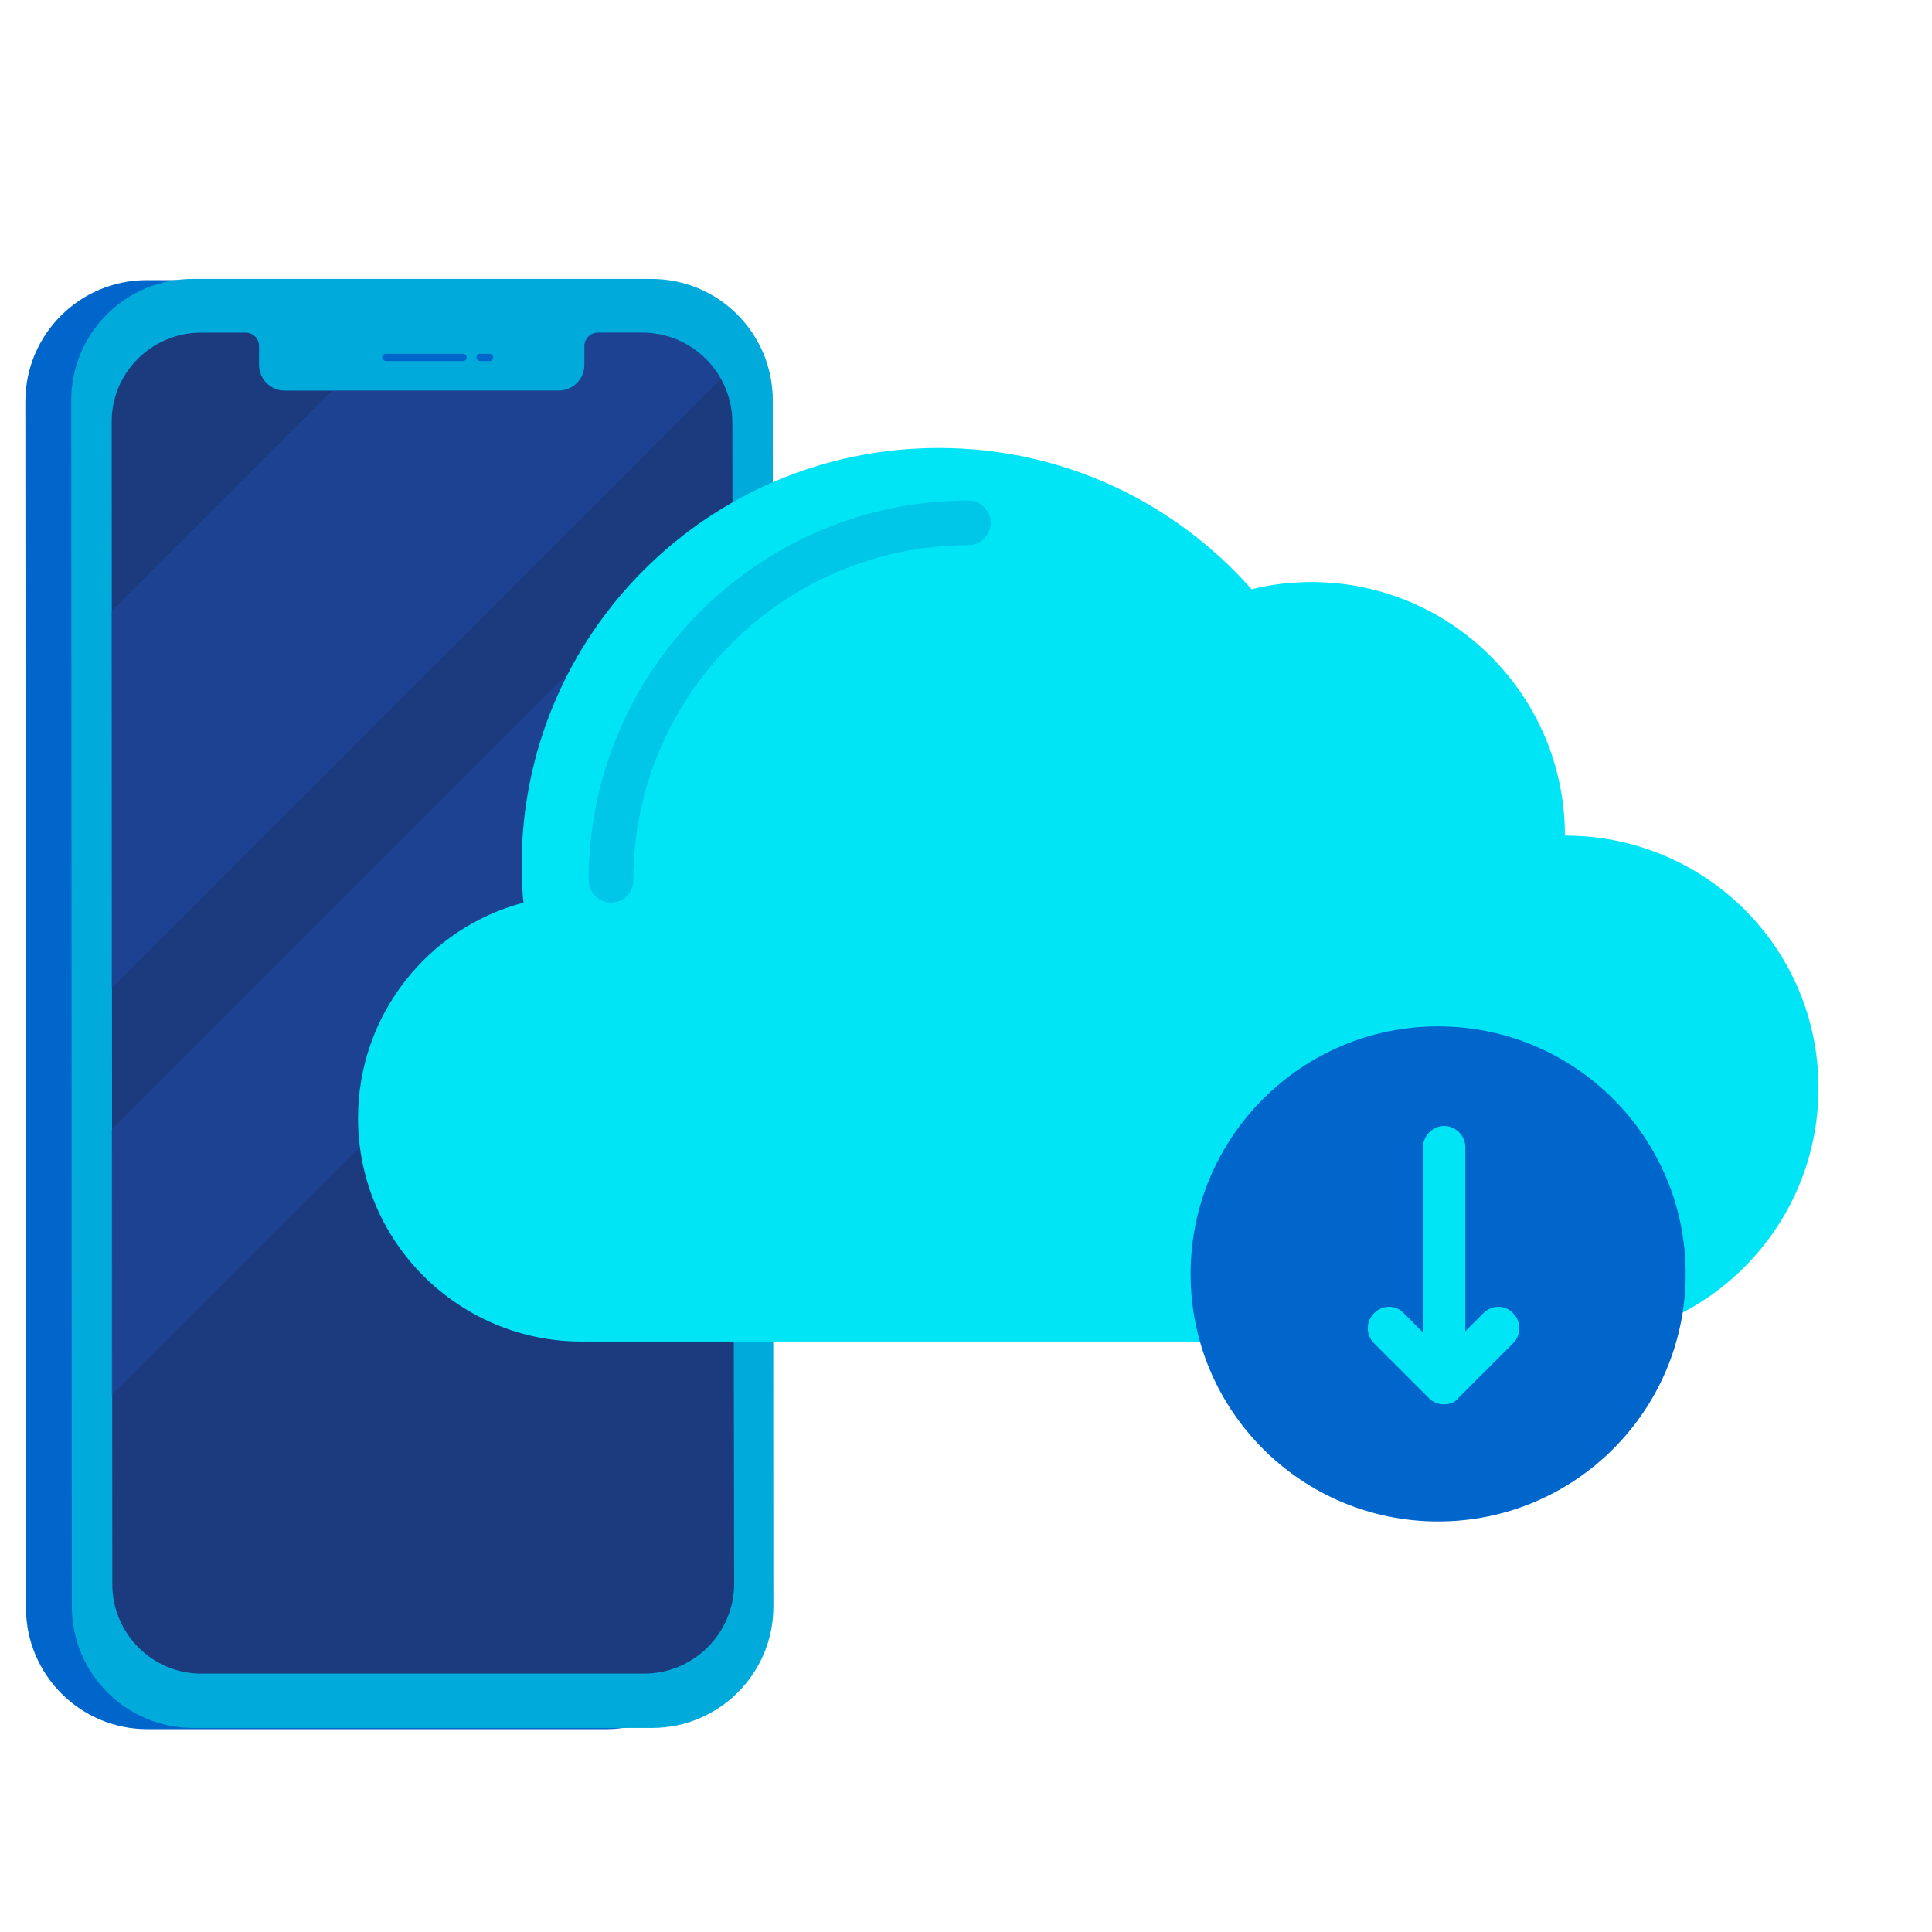
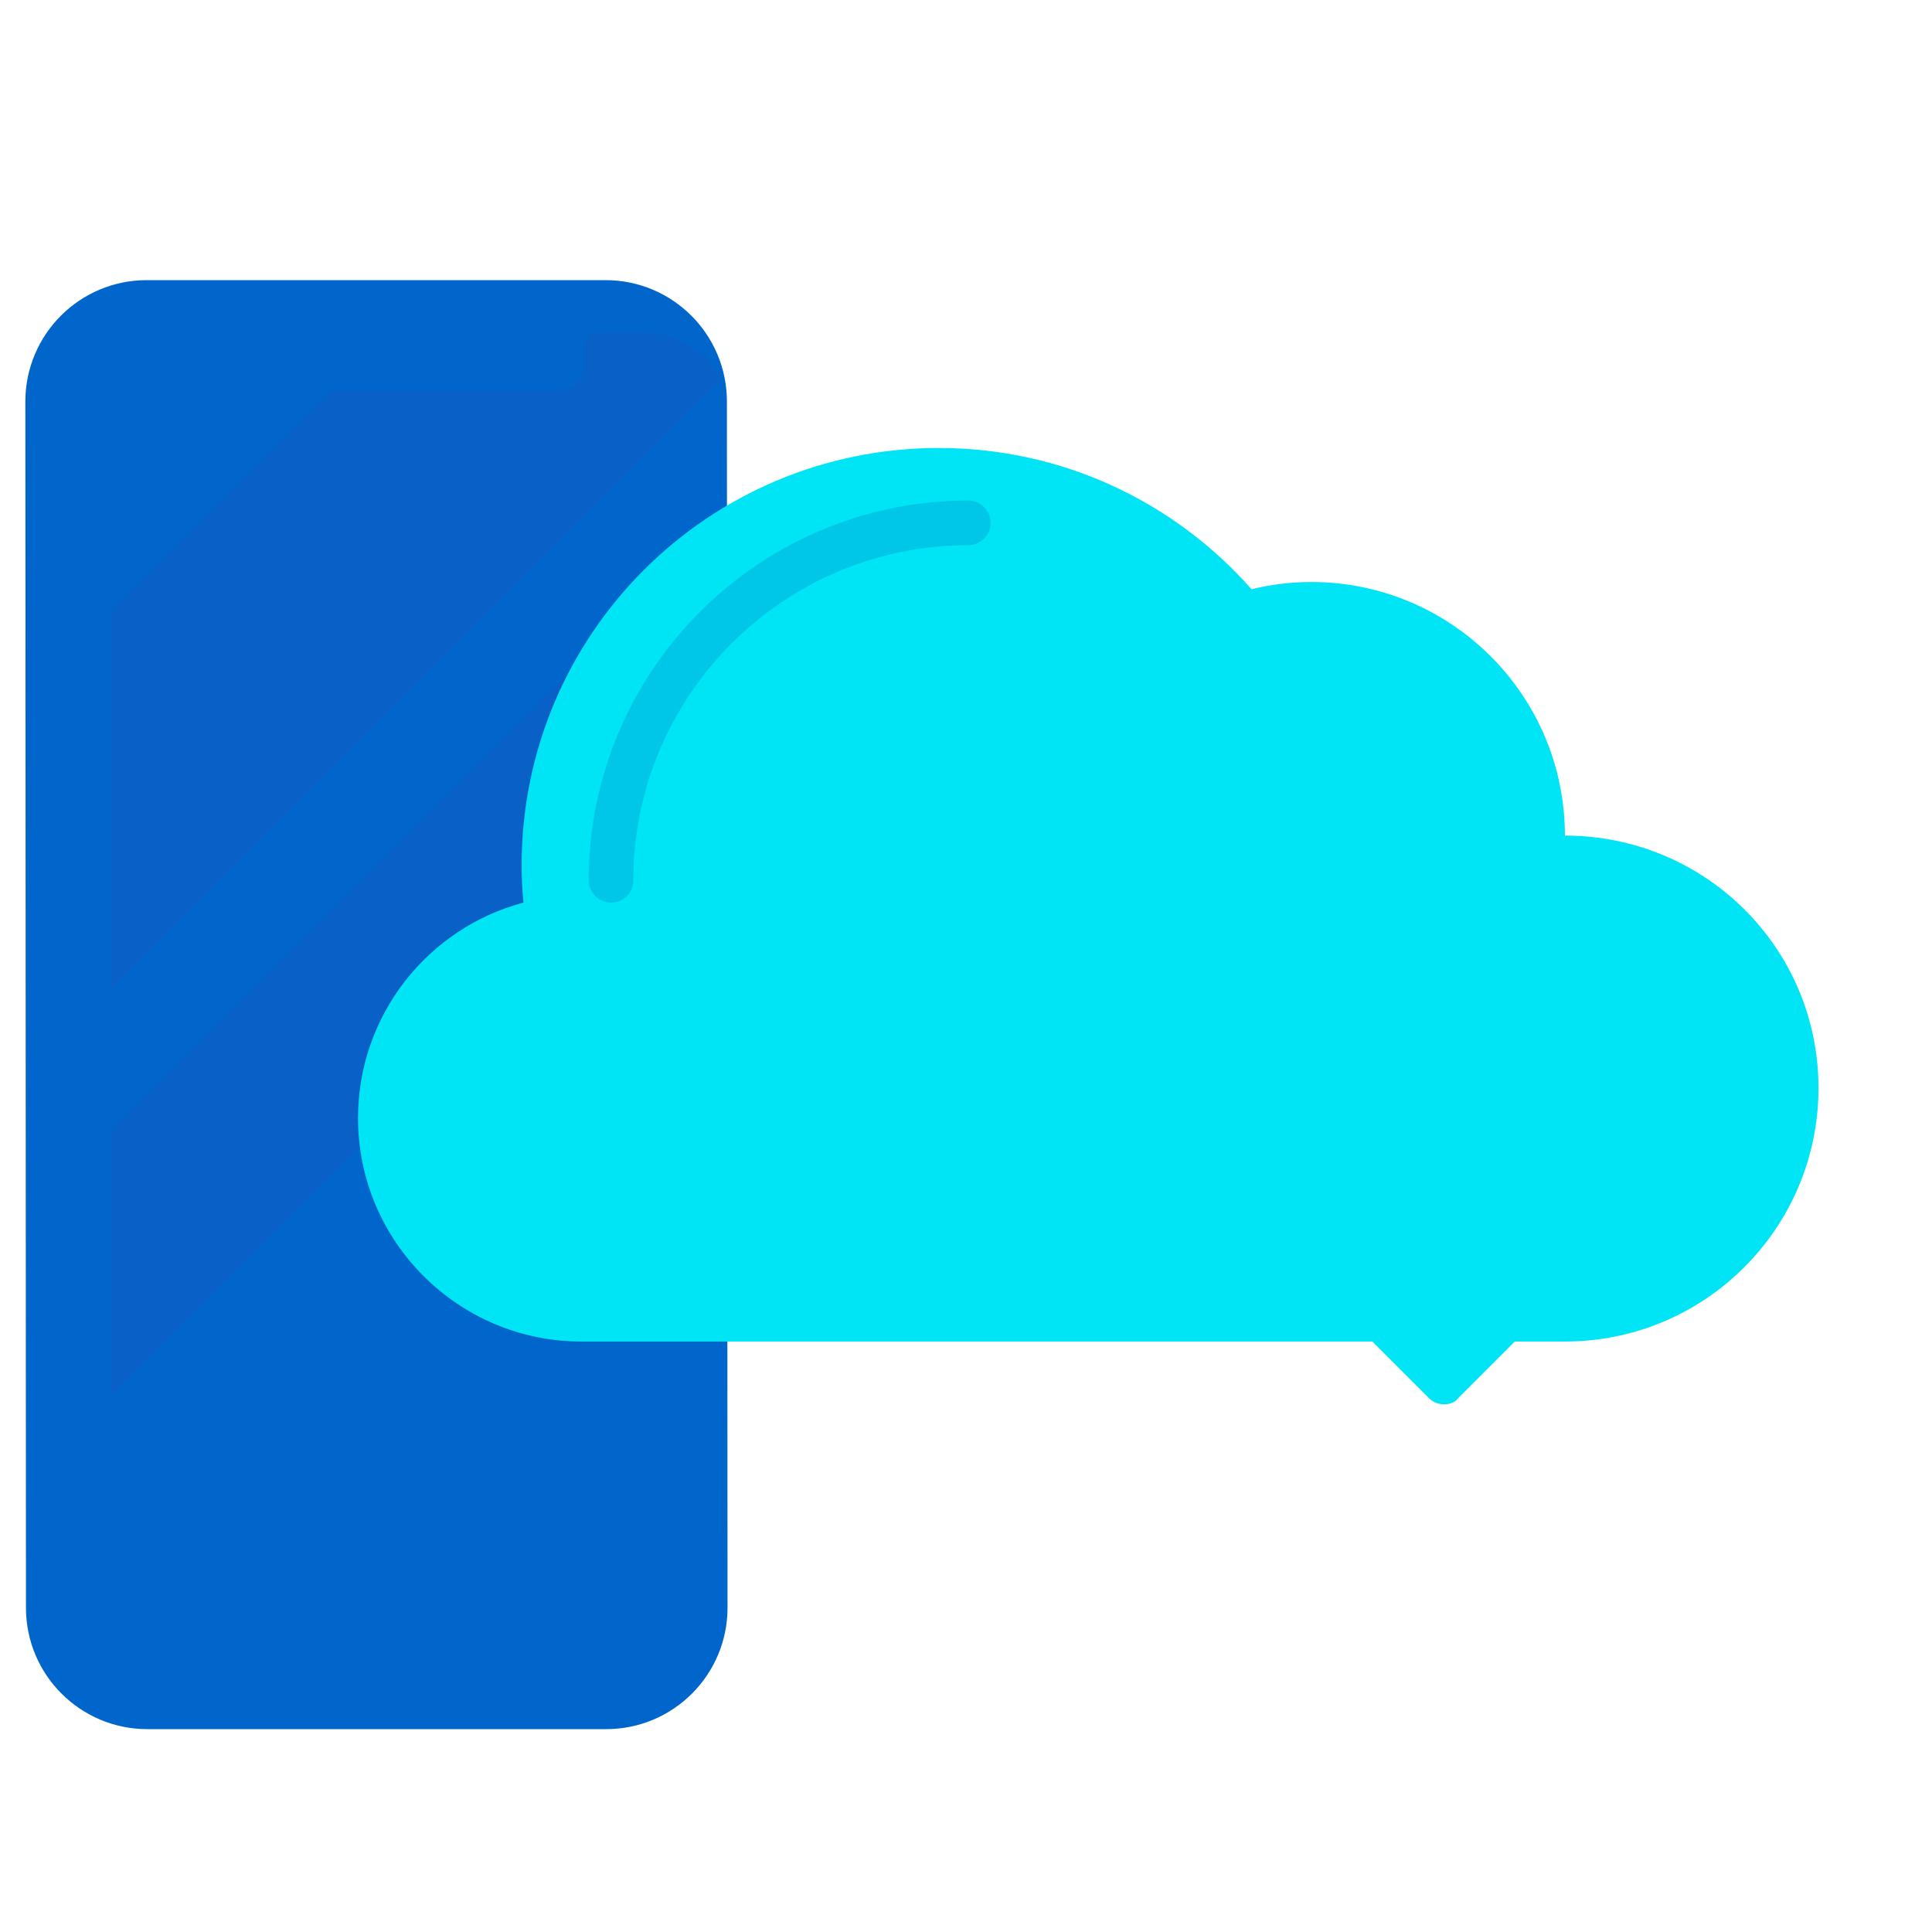
<svg xmlns="http://www.w3.org/2000/svg" width="320" height="320" viewBox="0 0 320 320" fill="none">
  <path d="M100.3 46.4H24.3C13.2 46.4 4.2 55.4 4.2 66.5L4.3 266.3C4.3 277.4 13.3 286.4 24.4 286.4H100.4C111.5 286.4 120.5 277.4 120.5 266.3L120.4 66.5C120.4 55.4 111.4 46.4 100.3 46.4Z" fill="#0066CC" />
-   <path d="M107.9 46.2H31.9C20.8 46.2 11.8 55.2 11.8 66.3L11.9 266.1C11.9 277.2 20.9 286.2 32 286.2H108C119.1 286.2 128.1 277.2 128.1 266.1L128 66.3C128 55.2 119 46.2 107.9 46.2Z" fill="#00ABDB" />
-   <path d="M106.4 55.1H99C97.8 55.1 96.8 56.1 96.8 57.3V60.4C96.8 62.8 94.9 64.7 92.5 64.7H47.2C44.8 64.7 42.9 62.8 42.9 60.4V57.3C42.9 56.1 41.9 55.1 40.7 55.1H33.3C25.1 55.1 18.4 61.8 18.5 70L18.6 262.4C18.6 270.6 25.3 277.3 33.5 277.2H106.7C114.9 277.2 121.6 270.5 121.6 262.3L121.3 70C121.3 61.8 114.6 55.1 106.4 55.1Z" fill="#1C3B7F" />
-   <path d="M63.9 59.8H76.7C77 59.8 77.3 59.5 77.3 59.2C77.3 58.9 77 58.6 76.7 58.6H63.9C63.6 58.6 63.3 58.9 63.3 59.2C63.4 59.5 63.6 59.8 63.9 59.8Z" fill="#0066CC" />
  <path d="M79.5 59.8H81.1C81.4 59.8 81.7 59.5 81.7 59.2C81.7 58.9 81.4 58.6 81.1 58.6H79.5C79.2 58.6 78.9 58.9 78.9 59.2C78.9 59.5 79.2 59.8 79.5 59.8Z" fill="#0066CC" />
  <path opacity="0.3" d="M18.4 101.3V163.7L119.4 62.7C116.9 58.1 112 55.1 106.4 55.1H99C97.8 55.1 96.8 56.1 96.8 57.3V60.4C96.8 62.8 94.9 64.7 92.5 64.7H55L18.4 101.3Z" fill="#2054BC" />
  <path opacity="0.3" d="M18.4 187.2V231.2L121.3 128.3V84.5H121.1L18.4 187.2Z" fill="#2054BC" />
  <path d="M259.2 138.4C259.2 115.2 240.4 96.4 217.2 96.4C213.8 96.4 210.5 96.8 207.3 97.6C194.6 83.2 176.1 74.2 155.5 74.2C117.3 74.2 86.4 105.1 86.4 143.3C86.4 145.4 86.5 147.5 86.7 149.5C70.9 153.7 59.3 168.1 59.3 185.2C59.3 205.6 75.9 222.2 96.3 222.2H259.2C282.4 222.2 301.2 203.4 301.2 180.2C301.2 157 282.4 138.4 259.2 138.4Z" fill="#00E5F6" />
  <path opacity="0.5" d="M101.2 149.5C99.2 149.5 97.5 147.8 97.5 145.8C97.5 111.1 125.7 82.9 160.4 82.9C162.4 82.9 164.1 84.6 164.1 86.6C164.1 88.6 162.4 90.3 160.4 90.3C129.8 90.3 104.9 115.2 104.9 145.8C104.9 147.9 103.3 149.5 101.2 149.5Z" fill="#00ABDB" />
-   <path d="M238.2 252C260.844 252 279.2 233.644 279.2 211C279.2 188.356 260.844 170 238.2 170C215.556 170 197.2 188.356 197.2 211C197.2 233.644 215.556 252 238.2 252Z" fill="#0066CC" />
  <path d="M239.2 232.2C237.3 232.2 235.7 230.6 235.7 228.7V190C235.7 188.1 237.3 186.5 239.2 186.5C241.1 186.5 242.7 188.1 242.7 190V228.7C242.7 230.6 241.2 232.2 239.2 232.2Z" fill="#00E5F6" />
  <path d="M239.2 232.6C238.3 232.6 237.4 232.3 236.7 231.6L227.6 222.5C226.2 221.1 226.2 218.9 227.6 217.5C229 216.1 231.2 216.1 232.5 217.5L239.1 224.1L245.7 217.5C247.1 216.1 249.3 216.1 250.6 217.5C252 218.9 252 221.1 250.6 222.5L241.5 231.6C241 232.3 240.1 232.6 239.2 232.6Z" fill="#00E5F6" />
</svg>